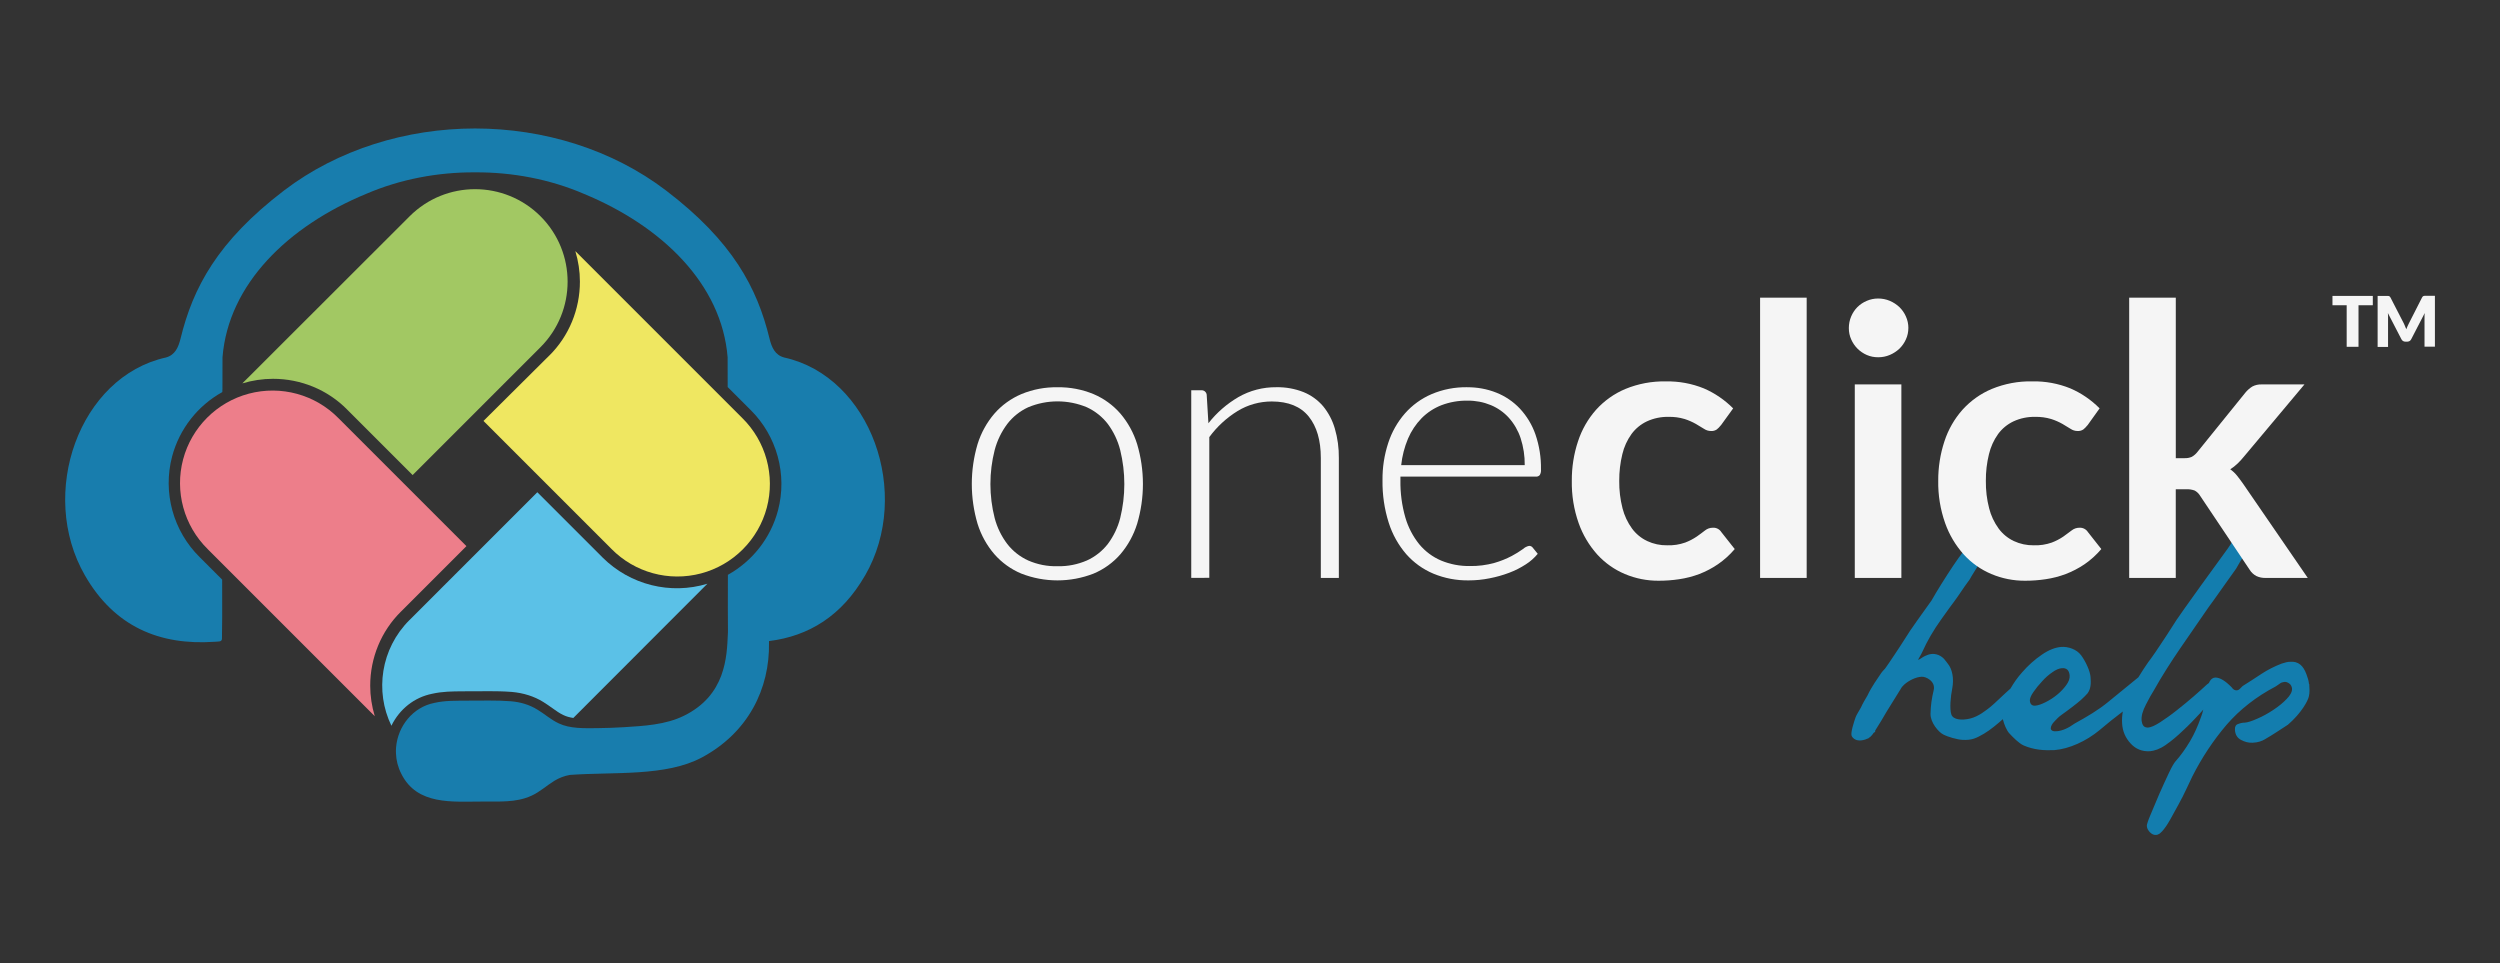
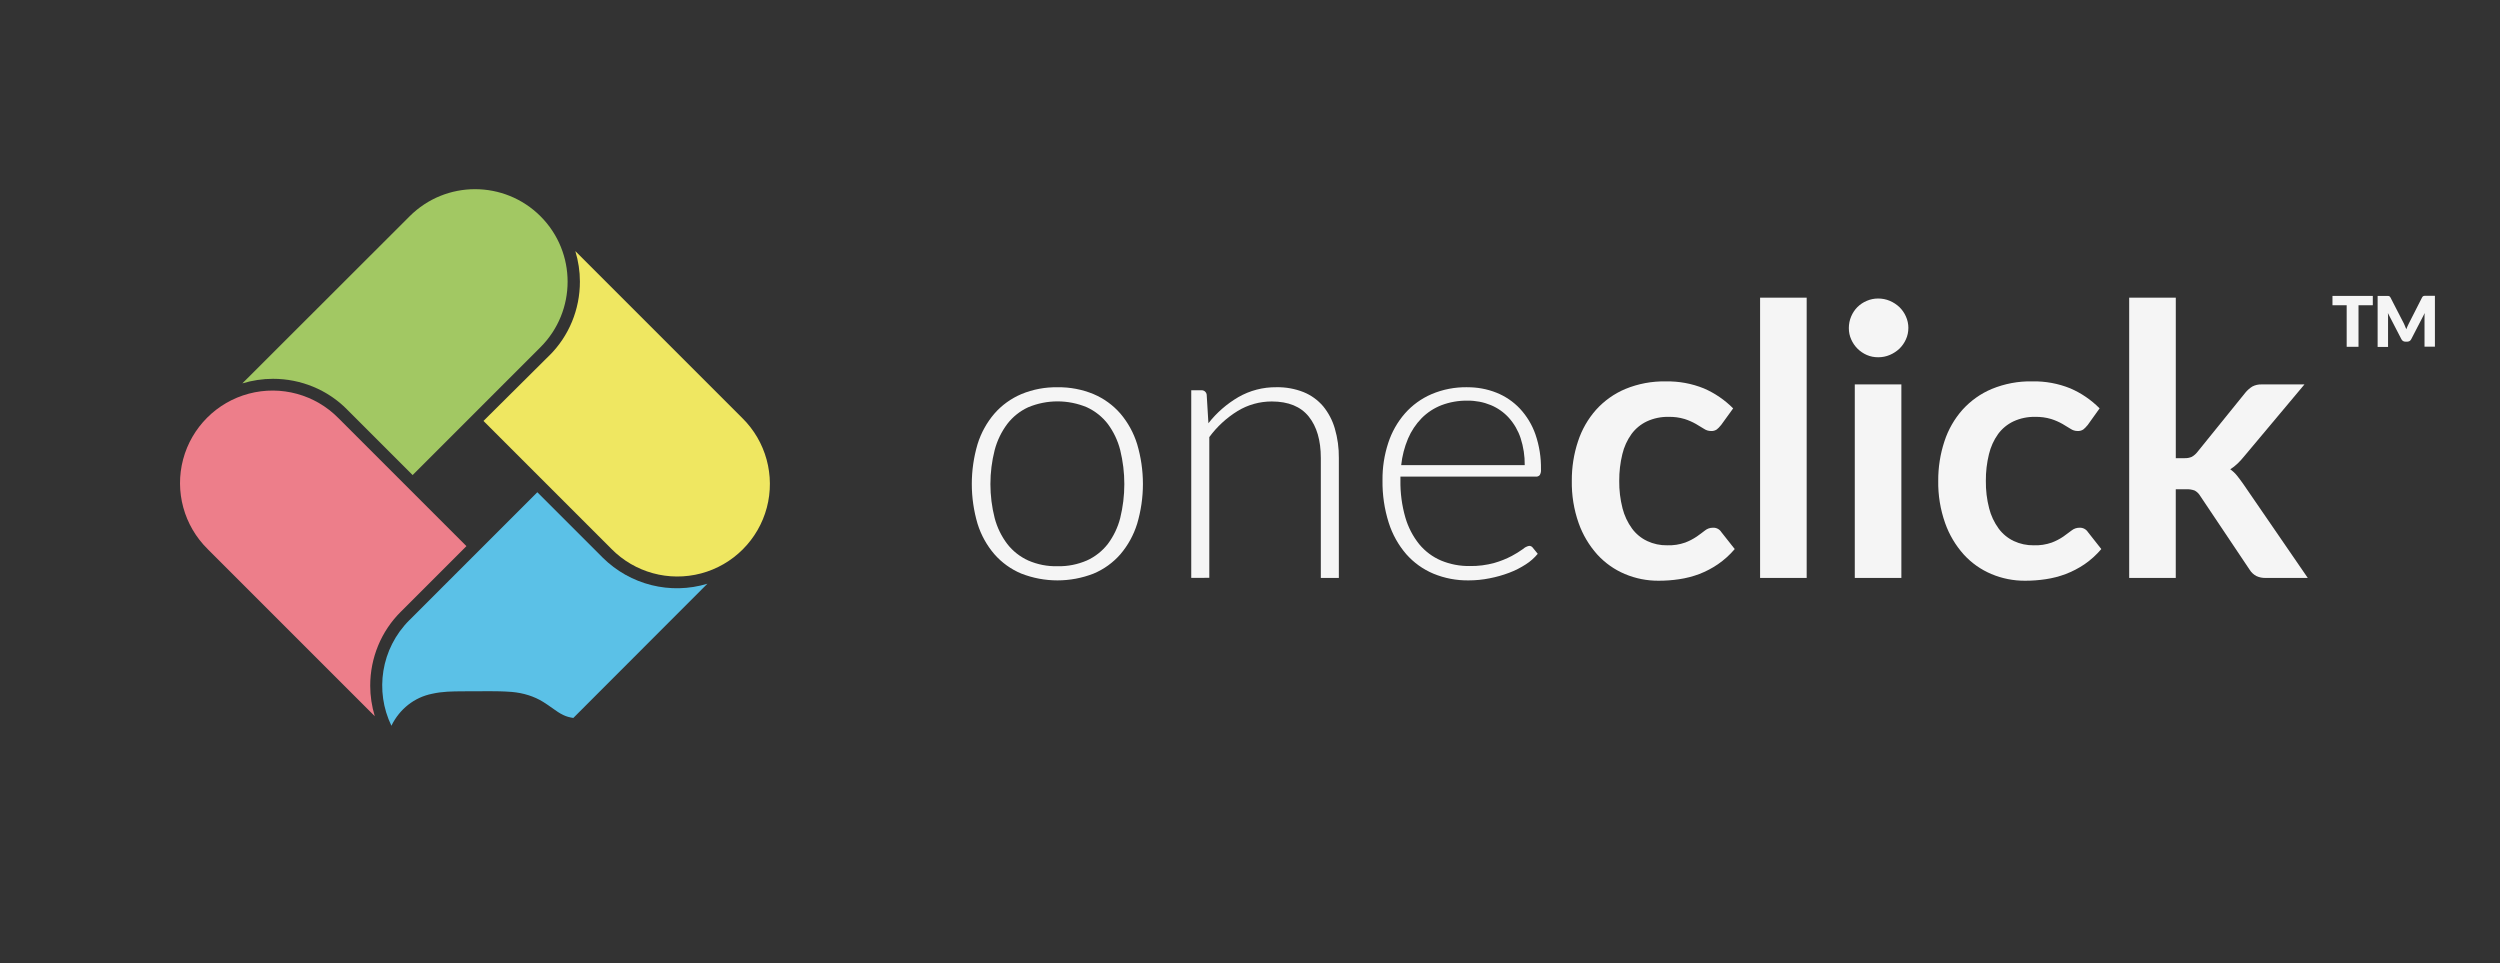
<svg xmlns="http://www.w3.org/2000/svg" id="Ebene_1" version="1.1" viewBox="0 0 820 316">
  <rect x="0" y="0" width="820" height="316" fill="#333333" stroke="none" />
  <defs>
    <style>
      .st0 {
        fill: #a2c863;
      }

      .st1 {
        fill: #137dae;
      }

      .st2 {
        fill: #ed7e8a;
      }

      .st3 {
        fill: #187dad;
      }

      .st4 {
        fill: #f5f5f5;
      }

      .st5 {
        fill: #5bc1e7;
      }

      .st6 {
        fill: #efe761;
      }
    </style>
  </defs>
  <g>
    <path class="st5" d="M232.03,191.46l-43.98,44.03c-1.18-.18-2.29-.47-3.24-.94h-.03s-.03-.03-.03-.03c-1.2-.55-2.38-1.4-3.64-2.29-.93-.66-1.88-1.35-2.93-1.99-2.97-1.84-6.45-2.95-10.33-3.29-2.7-.21-5.43-.24-7.5-.24-1.07,0-2.14.01-3.2.02-1.04,0-2.08.01-3.1.01h-.78c-.52.01-1.05.01-1.58.01-3.22.02-6.56.03-9.97.81-5.79,1.16-10.64,4.97-13.34,10.48-5.47-11.28-3.49-25.25,5.9-34.64h.01l41.95-41.95,21.43,21.43c9.02,8.96,22.21,12.27,34.35,8.58Z" />
    <path id="SVGID1" class="st0" d="M113.84,134.31c-6.43-6.5-15.19-10.06-24.29-10.06-3.38,0-6.82.52-10.06,1.5l54.87-54.81c11.88-11.88,31.1-11.82,42.93,0,11.88,11.88,11.82,31.1,0,42.93l-41.95,41.95-21.5-21.5h0Z" />
-     <path class="st3" d="M283.73,188.77c-7.62,13.24-18.44,19.89-31.49,21.5-.01.18-.01.35-.01.51.29,15.15-6.85,29.54-22,37.66-11.81,6.33-28.81,4.69-43.28,5.73-1.83.32-3.5.96-5.06,1.9-2.5,1.52-4.84,3.7-7.56,4.92-5.12,2.37-10.84,1.84-16.3,1.92-9.58-.01-21.2,1.28-26.37-9.05-1.12-2.16-1.69-4.44-1.78-6.69-.04-.71-.02-1.43.04-2.12.6-6.89,5.52-13.12,12.55-14.5,3.57-.82,7.22-.7,10.85-.74,4.68.02,9.61-.17,14.23.2,3.09.26,6.08,1.1,8.77,2.78,2.36,1.42,4.44,3.32,6.94,4.47,3.68,1.78,8.41,1.61,12.78,1.57,2.81-.04,5.66-.13,8.46-.3,6.69-.43,13.76-.76,19.87-3.78,13.65-6.73,14.05-19.26,14.37-26.88.01-.13.02-.36.03-.6-.05-3.89-.04-10.67-.02-18.73,7.99-4.45,14.01-12.02,16.42-21.07,3.14-11.82-.34-24.5-9.05-33.08l-7.44-7.44-.02-9.76c-1.92-23.97-21.47-43.01-47.19-53.63-11.06-4.75-23.33-7.1-35.65-7.03-12.32-.07-24.59,2.28-35.65,7.03-25.73,10.62-45.27,29.66-47.19,53.63l-.02,10.26c-.01.34-.03.72-.04,1.15-8.01,4.44-14.05,12.03-16.46,21.09-3.14,11.82.34,24.5,9.06,33.08l7.35,7.35c.02,9.29.02,16.66-.07,19.46-.12,1.03-1.14.8-2.55.93-17.94,1.21-32.73-4.98-42.38-21.75-15.52-26.9-1.87-65.22,26.55-71.5,2.98-.79,4.1-3.33,4.81-6.24,4.05-16.58,12.04-31.83,33.94-48.54,17.7-13.48,40.18-20.33,62.64-20.34,22.47.01,44.94,6.85,62.64,20.34,21.91,16.71,29.89,31.96,33.94,48.54.7,2.91,1.82,5.45,4.81,6.24,28.42,6.28,42.07,44.61,26.55,71.5Z" />
    <path id="SVGID" class="st6" d="M180.15,116.65c6.5-6.43,10.06-15.19,10.06-24.29,0-3.38-.52-6.75-1.5-10l54.74,54.74c7.79,7.66,10.85,18.9,8.06,29.42-2.79,10.52-11.04,18.77-21.56,21.56-10.52,2.79-21.75-.26-29.42-8.06l-41.95-41.95c18.12-17.99,21.04-20.91,21.56-21.43h.01Z" />
    <path id="SVGID3" class="st2" d="M68.12,180.1c-7.79-7.66-10.85-18.9-8.06-29.42,2.79-10.52,11.04-18.77,21.56-21.56,10.52-2.79,21.75.26,29.42,8.06l41.95,41.95-21.5,21.5c-6.5,6.43-10.06,15.19-10.06,24.29,0,3.38.52,6.75,1.5,10l-54.81-54.81h0Z" />
  </g>
-   <path class="st1" d="M757.34,224.34c-.07-1.05-.45-2.18-.82-3.15-1.05-2.92-2.7-4.35-5.4-4.12-.75,0-1.65.22-2.77.6-2.32.9-4.57,2.03-6.6,3.37-2.03,1.35-4.12,2.7-6.15,3.97-.3.3-.6.6-.9.9s-.67.53-1.12.53c-.6,0-1.12-.3-1.58-.98-2.03-2.1-3.82-3.23-5.4-3.23-.82.07-1.43.53-1.87,1.35-.07.13-.13.29-.19.43-.2.14-.42.3-.63.47-1.12,1.05-2.55,2.32-4.35,3.9s-3.68,3.08-5.55,4.57c-1.87,1.5-3.68,2.77-5.4,3.9-1.72,1.12-3.08,1.72-4.05,1.8-.75,0-1.27-.22-1.58-.67-.3-.45-.45-.98-.53-1.58-.15-1.58.38-3.3,1.43-5.33,1.05-2.03,1.87-3.52,2.55-4.57,2.7-4.8,5.62-9.37,8.7-13.87l9.3-13.49c.98-1.2,8.7-12.29,9-12.6.82-1.5,1.8-3.08,2.85-4.73.98-1.65,2.03-3.45,3-5.55-.07-.67-.45-1.35-1.12-1.95s-1.43-.9-2.1-.82c-.6.07-1.2.45-1.87,1.2-.6.75-1.2,1.58-1.72,2.47-.53.9-1.05,1.8-1.72,2.7-2.25,3-15.74,21.74-16.79,23.39-1.05,1.65-2.18,3.37-3.37,5.24-1.27,1.87-2.4,3.68-3.6,5.4-1.12,1.65-1.95,2.77-2.32,3.23-1.04,1.48-2.14,3.17-3.28,5.03-3.35,2.77-6.7,5.47-9.91,8.09-3.3,2.7-6.75,4.73-10.95,7.05-2.18,1.58-4.12,2.4-5.85,2.55-1.27.15-1.95-.22-2.03-.9,0-.75.45-1.58,1.35-2.47.53-.6,1.27-1.35,2.32-2.1,1.05-.75,2.1-1.5,3.15-2.32,1.12-.82,2.1-1.65,3.08-2.47.9-.82,1.65-1.58,2.18-2.18,1.12-1.5,1.12-3.45.98-5.17-.07-1.95-1.58-5.24-3.08-7.27s-4.28-2.92-6.53-2.77c-1.95.15-4.12.98-6.38,2.55-2.32,1.58-4.5,3.52-6.45,5.77-1.5,1.67-2.75,3.46-3.82,5.32-2.61,2.31-5.49,5.19-6.75,6.16-1.27.98-3.68,2.99-6.45,3.68-2.77.68-5.62.45-6.22-1.35-.6-1.8-.22-5.93.3-8.47.67-3.37-.07-6.45-1.35-8.03-.9-1.12-1.43-2.25-3.23-3-1.8-.67-3.15-.22-4.42.38-.9.42-1.39.98-2.24,1.25.85-1.47,1.4-2.47,1.49-2.76.75-1.65,1.65-3.45,2.7-5.24,1.05-1.8,2.18-3.52,3.3-5.1.37-.51.69-.98,1.02-1.43.51-.7,1.28-1.77,2.15-2.99.56-.73,1.39-1.84,2.46-3.37.76-1.1,1.55-2.26,2.36-3.45.81-1.15,1.39-1.95,1.47-2.02.2-.37.42-.74.63-1.12,1.34-2.14,2.57-4.13,3.64-6,.53-.92.93-1.7,1.19-2.35.13-.26.26-.52.39-.79,0-.08-.04-.16-.05-.24.05-.25.07-.48.05-.66,0-.75-.15-1.5-.82-2.03-.6-.53-1.2-.6-1.95-.53-1.05.07-2.7,1.43-4.95,4.28-2.25,2.85-4.64,6.53-7.42,10.95-1.08,1.72-2.15,3.51-3.22,5.38-3.42,4.77-6.5,9.09-6.98,9.85-1.05,1.65-2.18,3.37-3.37,5.24-1.27,1.87-2.4,3.68-3.6,5.4-.49.71-.91,1.31-1.27,1.82-.58.59-1.04,1.11-1.28,1.48-1.27,1.95-3,4.2-4.5,7.35-.01.02-.02.05-.04.07-.36.61-.72,1.23-1.09,1.87-.38.66-.7,1.32-1.01,1.99-.82,1.41-1.52,2.57-1.77,3.26-.45,1.27-1.72,5.1-1.27,6.07s1.58,1.5,2.55,1.5c.55,0,1.65-.11,2.71-.65.03.1.15.03.37-.2.41-.25.79-.58,1.12-1.02.13-.17.3-.4.46-.64.31-.18.5-.33.51-.41-.01-.11-.01-.22-.01-.34,1.19-1.82,2.8-4.55,3.72-6.15,1.63-2.57,3.39-5.42,5.05-8.14.24-.29.48-.54.69-.73,1.58-1.43,3.9-2.55,5.77-2.63,1.27-.15,4.64,1.43,3.97,4.35-.67,2.85-.98,4.95-1.05,7.8-.07,2.85,2.63,6,4.12,6.75,1.5.82,4.64,1.72,6.38,1.8,3,.15,4.35-.45,7.05-2.03,2.13-1.24,4.67-3.42,6.17-4.76.42,1.74,1.28,3.77,2.15,4.68,1.12,1.2,3.15,3.3,4.73,3.97,1.58.67,3.23,1.12,5.02,1.35,1.8.22,3.45.22,5.02.15,4.8-.38,10.42-2.92,14.77-6.53,2.55-2.18,5.1-4.2,7.58-6.07.03-.02.05-.04.08-.06-.23,1.36-.32,2.71-.22,4.03.15,2.4,1.05,4.57,2.77,6.45,1.72,1.87,3.82,2.7,6.38,2.55,1.43-.15,3.15-.67,5.1-2.03,1.95-1.35,3.82-2.92,5.77-4.8,1.95-1.8,3.75-3.68,5.4-5.47.43-.49.82-.94,1.19-1.35-.21.94-.47,1.82-.81,2.63-.98,2.77-2.1,5.33-3.52,7.72-1.43,2.4-3,4.64-4.88,6.75-.38.45-1.12,1.65-2.1,3.75s-2.03,4.35-3.08,6.75c-1.05,2.47-2.03,4.73-2.85,6.75-.9,2.1-1.27,3.3-1.27,3.75,0,.75.38,1.43.98,2.1.67.67,1.35.98,2.03.9.38,0,.75-.15,1.12-.38.3-.22.6-.53.9-.82.82-.9,1.65-2.1,2.55-3.68.9-1.58,1.8-3.23,2.77-5.02.98-1.72,1.8-3.45,2.63-5.17.82-1.72,1.43-3.08,1.95-4.12,3.15-6.22,6.89-11.84,11.24-16.95,4.35-5.02,9.75-9.23,16.05-12.53.53-.38,1.05-.67,1.43-.98.38-.3.82-.45,1.43-.53.6-.07,1.12.15,1.65.53.53.38.82.98.9,1.65.07.98-.53,2.18-1.8,3.45-1.2,1.27-2.7,2.47-4.42,3.6s-3.45,2.1-5.24,2.85c-1.8.82-3.15,1.2-3.97,1.27-.75,0-1.5.15-2.25.45-.75.22-1.12.9-1.05,1.87.07,1.58.75,2.7,2.03,3.37,1.27.67,2.55.98,3.82.9,1.72-.07,2.99-.53,3.97-1.12,1.35-.82,2.7-1.58,3.9-2.4l3.68-2.4c4.5-3.9,6.53-7.87,6.82-9.15.38-1.35.22-2.92.15-4.2h-.02ZM667.52,231.46c-1.05.07-1.65-.53-1.72-1.65-.07-.6.3-1.58,1.12-2.77.82-1.2,1.8-2.4,2.85-3.52,1.05-1.2,2.18-2.18,3.37-3,1.12-.82,2.18-1.27,3.08-1.35,1.58-.15,2.47.6,2.63,2.4.07.98-.3,2.03-1.12,3.15-.82,1.12-1.8,2.18-3,3.15-1.2.98-2.47,1.8-3.82,2.47-1.35.67-2.47,1.05-3.37,1.12h-.01Z" />
  <path class="st4" d="M346.88,127.02c4.05-.06,8.07.7,11.81,2.25,3.39,1.44,6.41,3.63,8.82,6.41,2.47,2.92,4.34,6.32,5.47,9.99,2.53,8.53,2.53,17.61,0,26.14-1.14,3.66-2.99,7.04-5.47,9.96-2.41,2.77-5.43,4.95-8.82,6.37-7.62,2.97-16.07,2.97-23.69,0-3.4-1.42-6.43-3.6-8.85-6.37-2.5-2.91-4.37-6.3-5.51-9.96-2.52-8.53-2.52-17.61,0-26.14,1.14-3.67,3.01-7.07,5.51-9.99,2.42-2.78,5.46-4.97,8.85-6.41,3.76-1.56,7.8-2.32,11.87-2.25ZM346.88,185.72c3.3.08,6.58-.57,9.61-1.88,2.7-1.22,5.05-3.08,6.87-5.41,1.9-2.55,3.29-5.44,4.07-8.51,1.8-7.32,1.8-14.97,0-22.29-.78-3.1-2.17-6.01-4.07-8.58-1.81-2.35-4.18-4.23-6.87-5.47-6.15-2.57-13.09-2.57-19.24,0-2.7,1.24-5.05,3.12-6.86,5.47-1.92,2.57-3.33,5.48-4.14,8.58-1.86,7.31-1.86,14.98,0,22.29.81,3.09,2.22,5.98,4.14,8.51,1.81,2.33,4.18,4.19,6.86,5.41,3.03,1.32,6.31,1.97,9.62,1.88h0Z" />
  <path class="st4" d="M390.73,189.56v-61.55h3.22c.93-.1,1.75.56,1.85,1.49v.06l.56,9.26c2.7-3.45,6.03-6.35,9.81-8.56,3.79-2.18,8.1-3.3,12.47-3.25,3.06-.06,6.1.48,8.94,1.61,2.47,1,4.67,2.6,6.41,4.63,1.75,2.15,3.06,4.63,3.83,7.3.92,3.14,1.36,6.41,1.32,9.67v39.34h-5.91v-39.34c0-5.77-1.32-10.3-3.96-13.59-2.64-3.29-6.68-4.94-12.13-4.95-3.95,0-7.83,1.07-11.2,3.13-3.62,2.23-6.77,5.13-9.29,8.56v46.15l-5.93.03h.01Z" />
  <path class="st4" d="M481.24,127.02c3.29-.03,6.56.57,9.62,1.79,2.9,1.16,5.52,2.94,7.67,5.22,2.26,2.43,4,5.31,5.09,8.44,1.27,3.7,1.89,7.6,1.82,11.51.07.64-.07,1.29-.4,1.85-.32.36-.78.54-1.26.5h-44.44v1.17c-.07,4.13.47,8.25,1.61,12.22.93,3.21,2.47,6.2,4.57,8.8,1.93,2.33,4.39,4.17,7.18,5.35,2.97,1.23,6.18,1.84,9.4,1.79,2.72.05,5.43-.3,8.05-1.02,1.99-.57,3.9-1.33,5.72-2.29,1.27-.68,2.51-1.44,3.68-2.28.56-.51,1.24-.87,1.99-1.02.49-.02.96.21,1.23.62l1.61,1.98c-1.12,1.35-2.44,2.53-3.93,3.47-1.71,1.11-3.53,2.03-5.44,2.75-2.09.79-4.25,1.4-6.44,1.82-2.27.46-4.58.68-6.89.68-3.94.05-7.86-.69-11.51-2.2-3.42-1.43-6.47-3.62-8.92-6.4-2.6-3.01-4.55-6.52-5.75-10.31-1.43-4.51-2.11-9.23-2.04-13.95-.05-4.14.59-8.28,1.88-12.22,1.15-3.55,3-6.83,5.45-9.65,2.4-2.73,5.38-4.9,8.72-6.34,3.71-1.58,7.7-2.35,11.73-2.29ZM481.33,131.41c-2.91-.04-5.8.46-8.52,1.49-2.44.95-4.67,2.4-6.52,4.27-1.88,1.93-3.39,4.2-4.45,6.68-1.17,2.78-1.93,5.71-2.25,8.72h40.52c.04-3.01-.42-6.01-1.35-8.87-.81-2.45-2.12-4.72-3.84-6.65-1.64-1.81-3.67-3.24-5.93-4.18-2.43-1-5.03-1.49-7.66-1.46h0Z" />
  <path class="st4" d="M564.41,139.52c-.39.51-.82.96-1.32,1.35-.56.37-1.22.55-1.89.5-.81,0-1.61-.25-2.28-.71-.74-.47-1.63-1.02-2.67-1.61-1.17-.66-2.4-1.2-3.68-1.61-1.71-.51-3.49-.75-5.29-.71-2.43-.05-4.85.45-7.06,1.46-2.02.95-3.77,2.38-5.09,4.18-1.42,1.98-2.44,4.22-3,6.59-.7,2.86-1.04,5.8-1.02,8.76-.04,3.05.33,6.08,1.08,9.02.61,2.39,1.67,4.65,3.13,6.65,1.29,1.74,2.99,3.14,4.95,4.07,2.05.96,4.3,1.44,6.56,1.4,2.01.07,4.01-.23,5.91-.9,1.34-.51,2.62-1.17,3.81-1.98,1.03-.72,1.92-1.39,2.69-1.99.72-.58,1.63-.9,2.57-.9,1.12-.07,2.19.48,2.78,1.43l4.4,5.57c-1.61,1.9-3.46,3.57-5.51,4.98-1.9,1.3-3.95,2.38-6.11,3.21-2.13.8-4.34,1.37-6.59,1.7-2.23.34-4.48.5-6.74.5-3.81.02-7.58-.72-11.08-2.2-3.45-1.45-6.54-3.64-9.06-6.4-2.69-3-4.77-6.51-6.11-10.31-1.57-4.45-2.32-9.16-2.24-13.87-.03-4.4.65-8.78,2.04-12.96,1.24-3.81,3.25-7.32,5.91-10.33,2.67-2.96,5.97-5.31,9.64-6.84,4.2-1.72,8.71-2.57,13.24-2.47,4.27-.09,8.51.69,12.47,2.29,3.6,1.55,6.86,3.78,9.62,6.56l-4.03,5.57Z" />
  <path class="st4" d="M592.59,97.63v91.93h-15.28v-91.93s15.28,0,15.28,0Z" />
  <path class="st4" d="M625.94,107.59c0,1.28-.26,2.56-.8,3.72-.51,1.14-1.23,2.18-2.13,3.06-.92.86-1.98,1.55-3.13,2.04-1.21.52-2.52.78-3.84.77-1.29.01-2.58-.24-3.76-.76-2.28-1-4.09-2.81-5.09-5.09-.52-1.17-.78-2.43-.77-3.72,0-1.31.25-2.62.77-3.83.48-1.14,1.17-2.18,2.04-3.06.89-.87,1.91-1.56,3.06-2.04,1.18-.51,2.45-.77,3.74-.77s2.63.25,3.84.77c1.15.49,2.21,1.18,3.13,2.04.9.88,1.62,1.91,2.13,3.06.55,1.2.82,2.51.82,3.82ZM623.65,126.09v63.47h-15.28v-63.47h15.28Z" />
  <path class="st4" d="M684.65,139.52c-.39.51-.84.96-1.33,1.35-.56.37-1.22.54-1.88.5-.81,0-1.61-.25-2.29-.71-.74-.47-1.63-1.02-2.66-1.61-1.17-.66-2.4-1.2-3.69-1.61-1.71-.51-3.49-.75-5.29-.71-2.42-.05-4.84.45-7.05,1.46-2.02.95-3.77,2.38-5.09,4.18-1.42,1.99-2.42,4.22-2.99,6.59-.7,2.86-1.05,5.8-1.02,8.76-.04,3.05.32,6.08,1.08,9.02.6,2.39,1.67,4.65,3.13,6.65,1.29,1.74,2.99,3.14,4.95,4.07,2.05.96,4.3,1.44,6.56,1.4,2.01.07,4.01-.23,5.91-.9,1.33-.51,2.62-1.17,3.8-1.98,1.02-.72,1.94-1.39,2.7-1.99.72-.58,1.63-.9,2.57-.9,1.12-.06,2.18.49,2.78,1.43l4.39,5.57c-1.6,1.89-3.45,3.57-5.5,4.98-1.92,1.3-3.99,2.38-6.16,3.21-2.13.8-4.34,1.37-6.59,1.7-2.23.34-4.48.5-6.74.5-3.8.02-7.57-.72-11.07-2.2-3.45-1.45-6.54-3.64-9.06-6.4-2.69-3-4.77-6.51-6.11-10.31-1.57-4.46-2.34-9.16-2.26-13.88-.03-4.4.66-8.78,2.04-12.96,1.24-3.81,3.25-7.32,5.91-10.33,2.68-2.96,5.97-5.31,9.65-6.84,4.2-1.72,8.71-2.57,13.24-2.47,4.27-.09,8.51.69,12.47,2.29,3.6,1.55,6.86,3.78,9.62,6.56l-3.99,5.58h0Z" />
  <path class="st4" d="M713.66,97.63v52.65h2.84c.82.04,1.65-.11,2.41-.44.72-.41,1.35-.96,1.85-1.61l15.75-19.48c.63-.76,1.39-1.43,2.23-1.96.94-.5,2-.74,3.06-.7h14.06l-19.76,23.57c-.67.84-1.4,1.63-2.17,2.38-.73.71-1.55,1.34-2.41,1.88.86.61,1.63,1.34,2.29,2.17s1.31,1.71,1.98,2.66l21.16,30.81h-13.8c-1.05.04-2.1-.17-3.06-.62-.92-.49-1.69-1.21-2.23-2.1l-16.12-24.07c-.44-.77-1.08-1.43-1.85-1.86-.89-.33-1.83-.48-2.78-.43h-3.46v29.08h-15.28v-91.93h15.28Z" />
  <path class="st4" d="M778.28,97.06v3.06h-4.69v13.63h-3.88v-13.63h-4.66v-3.06h13.24Z" />
  <path class="st4" d="M788.86,107.03c.14.31.27.63.41.96.12-.34.26-.66.41-1.02s.3-.63.45-.93l4.29-8.44c.06-.12.14-.23.23-.34.07-.08.16-.13.26-.17.11-.04.22-.06.34-.06h3.4v16.68h-3.41v-9.52c0-.46,0-.97.07-1.51l-4.43,8.58c-.12.25-.31.47-.55.61-.24.13-.52.2-.79.2h-.53c-.27,0-.55-.06-.79-.2-.24-.14-.44-.36-.56-.61l-4.44-8.59c0,.26.02.53.06.79v10.33h-3.42v-16.73h3.4c.11,0,.22.02.34.06.1.03.2.09.27.17.09.1.16.21.23.34l4.37,8.49c.1.29.25.59.4.91h0Z" />
</svg>